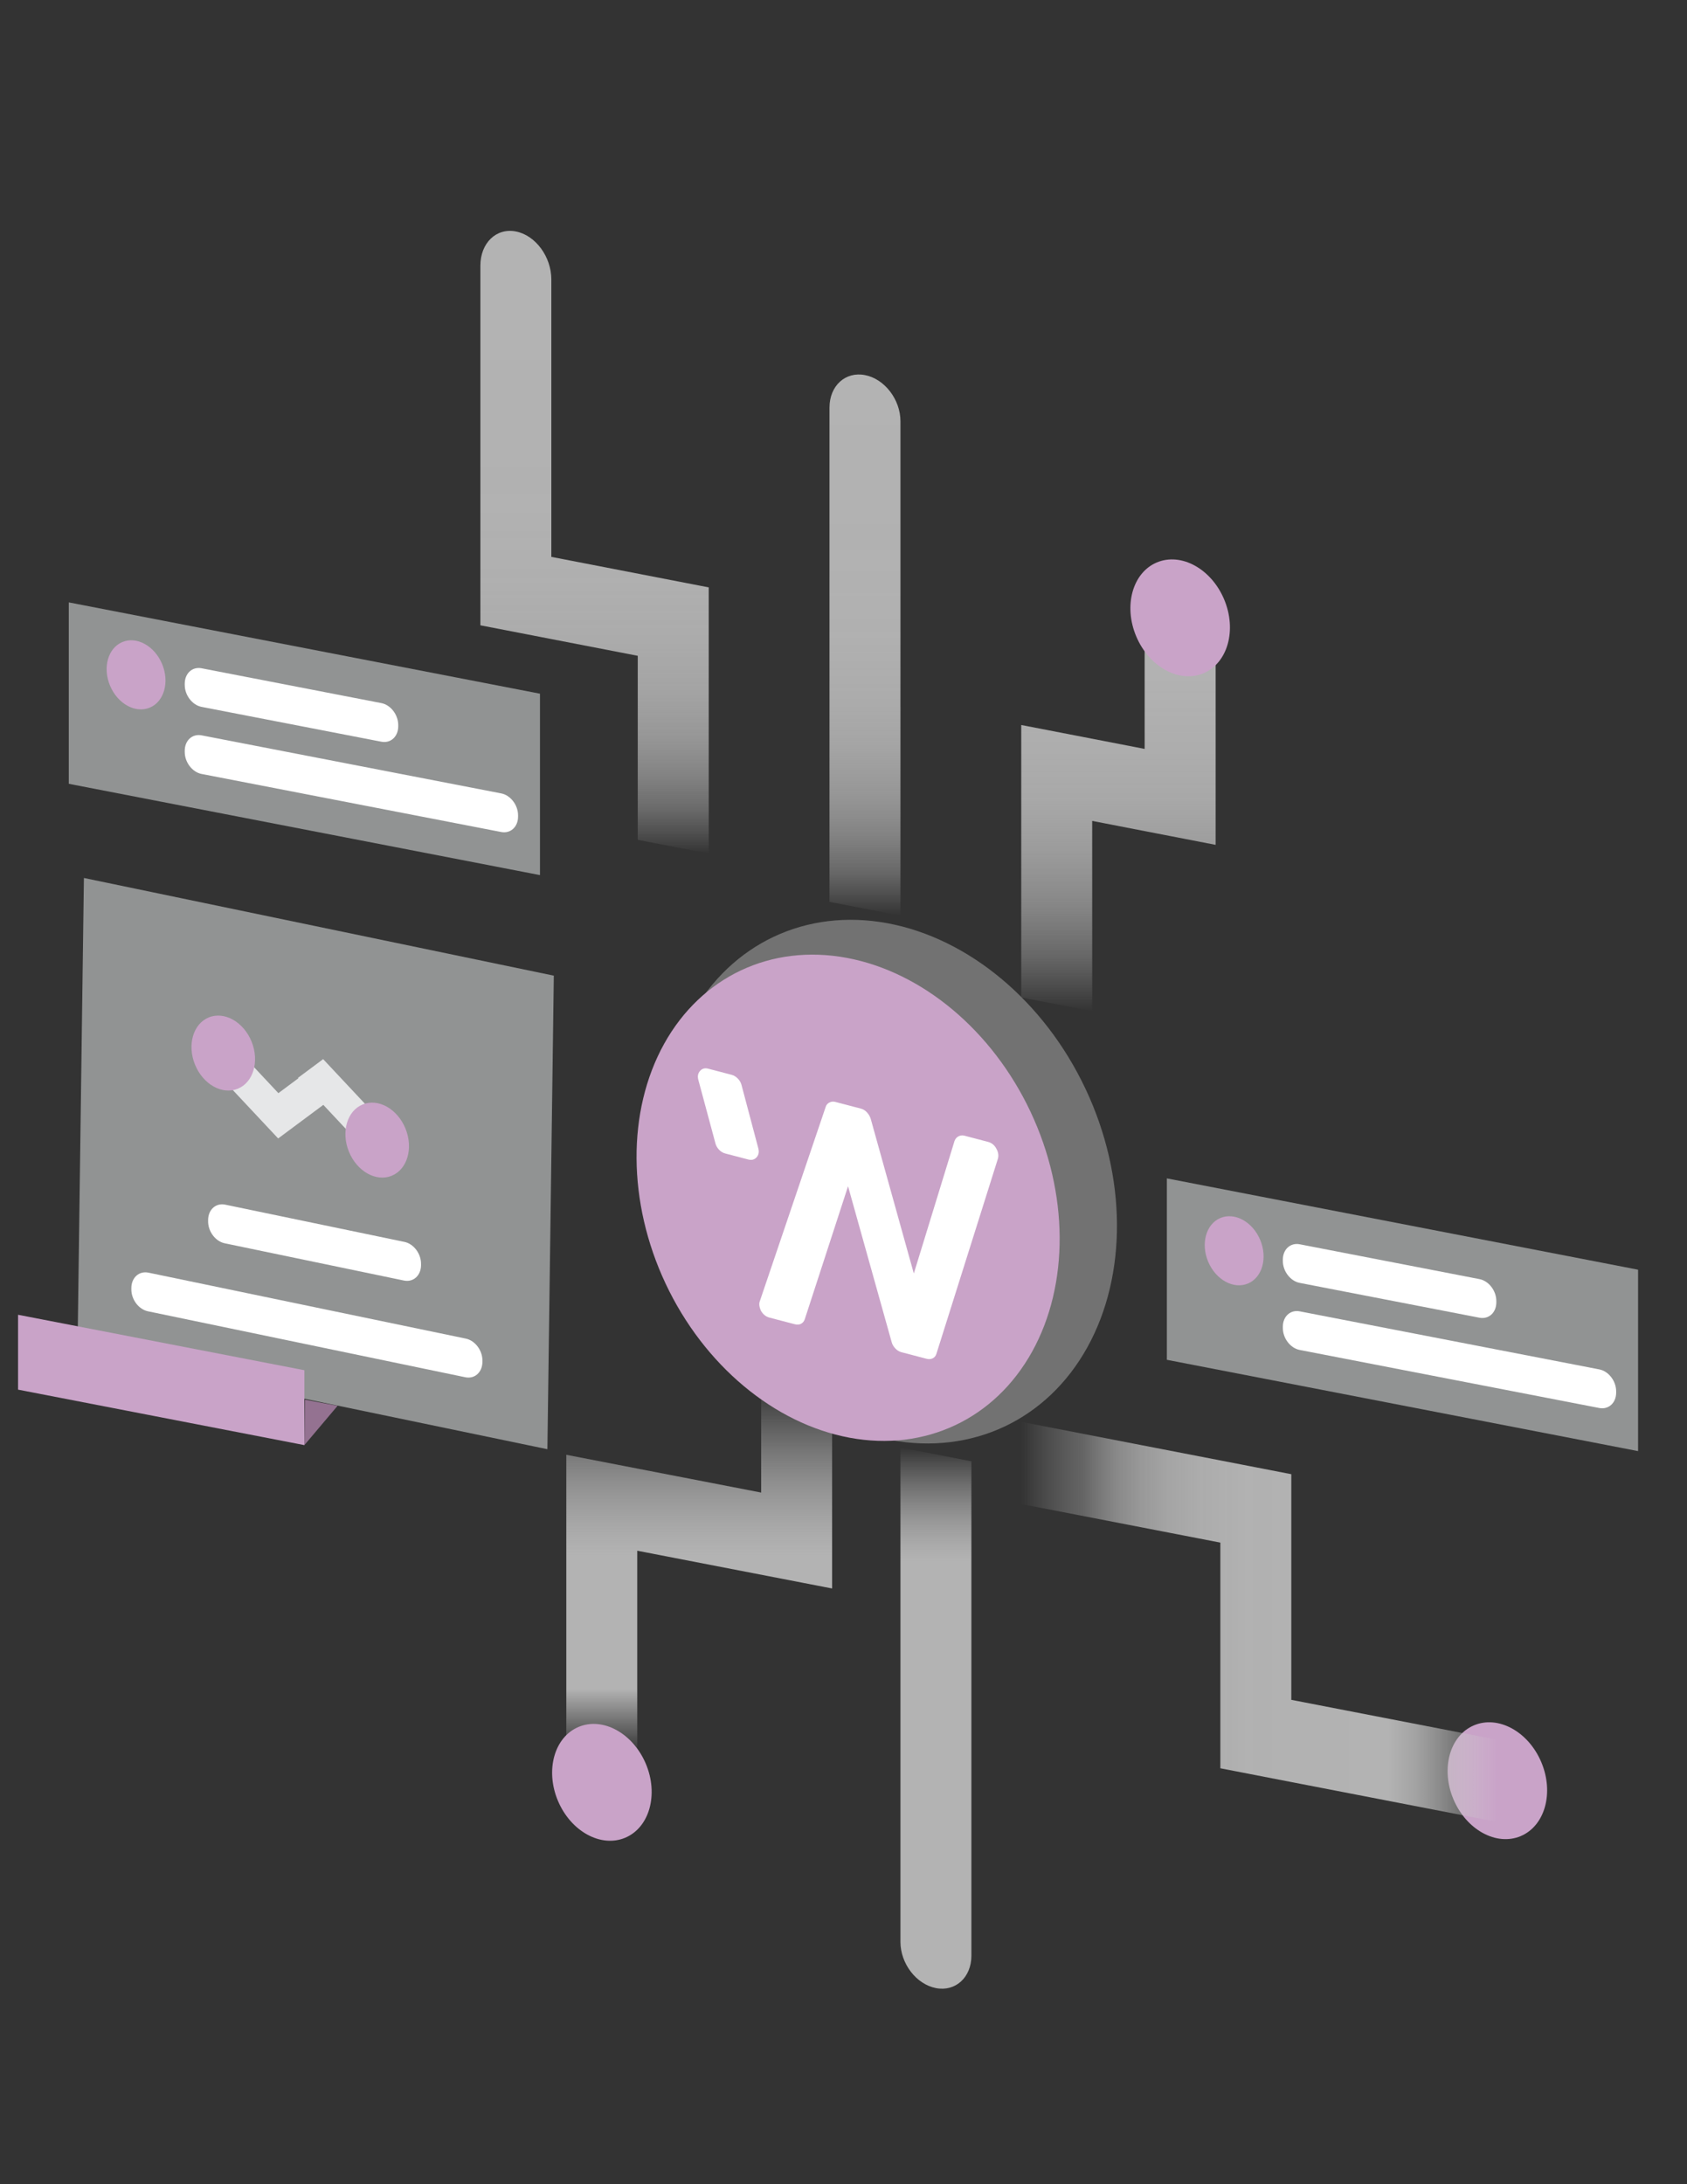
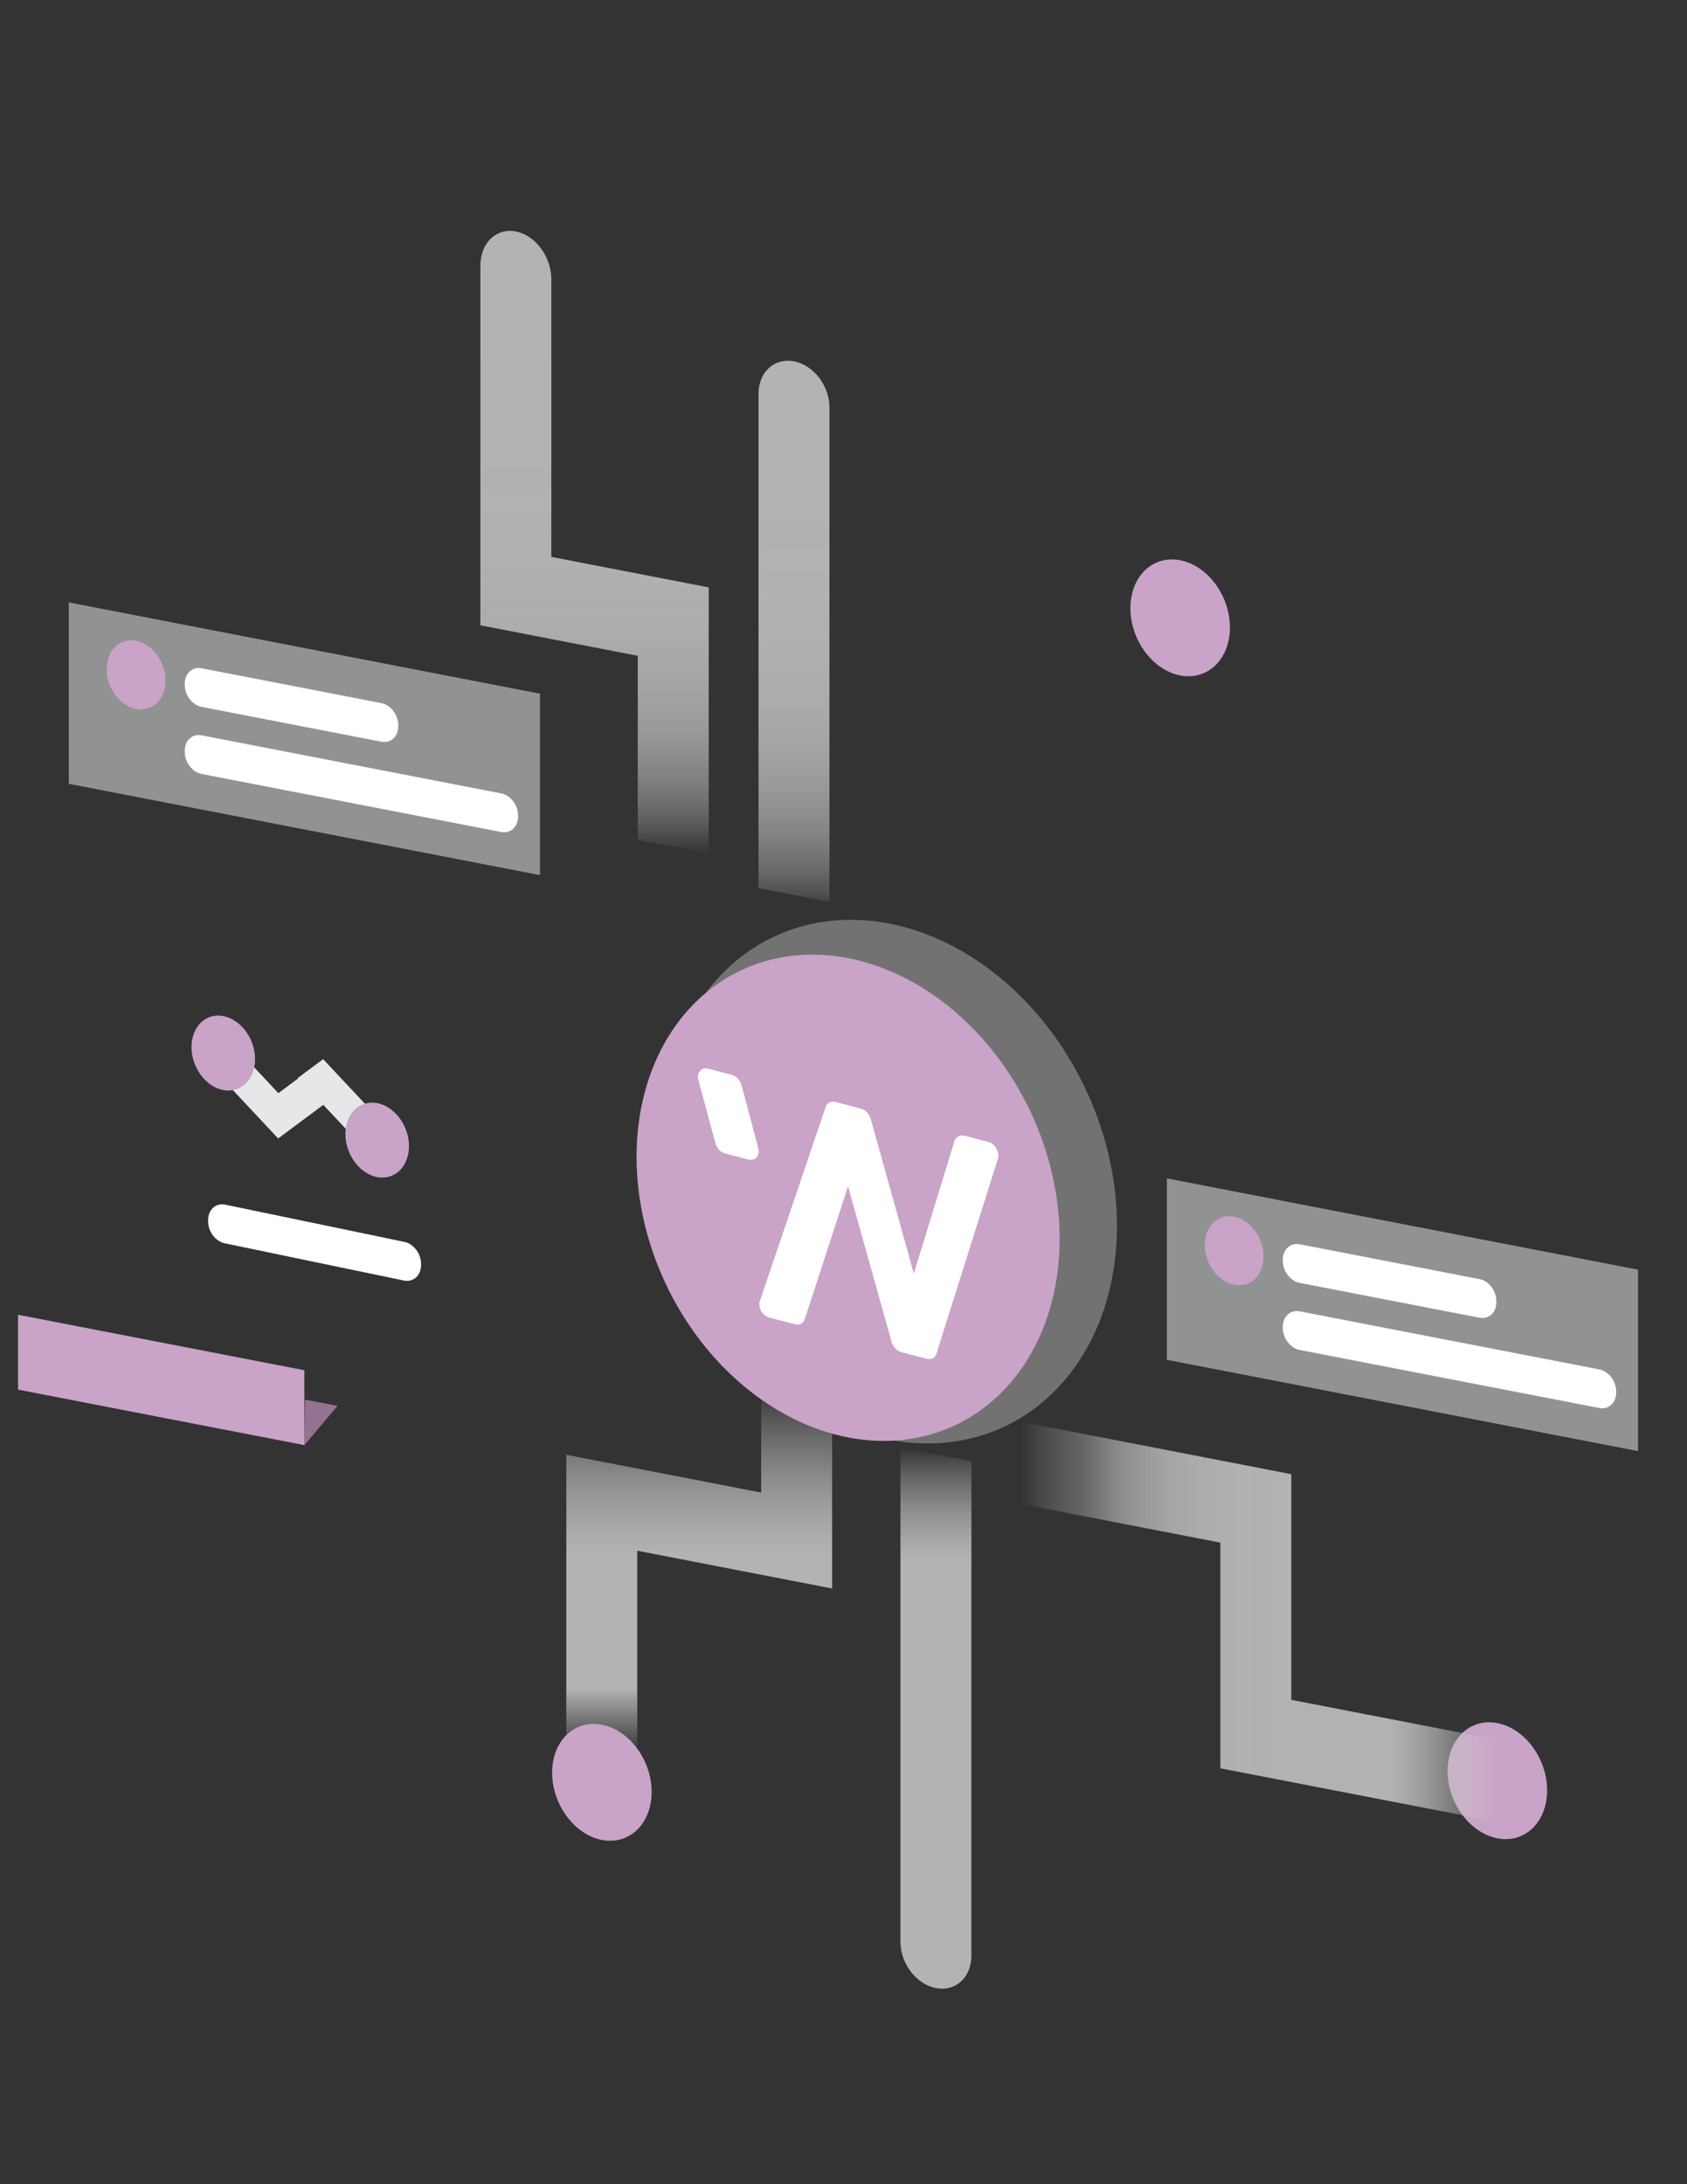
<svg xmlns="http://www.w3.org/2000/svg" id="Layer_1" data-name="Layer 1" viewBox="0 0 612 792">
  <rect x="0" y="0" width="612" height="792" fill="#333333" stroke="none" />
  <defs>
    <style>
      .cls-1 {
        fill: #d1d3d4;
        opacity: .6;
      }

      .cls-1, .cls-2, .cls-3, .cls-4, .cls-5, .cls-6, .cls-7, .cls-8, .cls-9, .cls-10, .cls-11, .cls-12 {
        stroke-width: 0px;
      }

      .cls-2 {
        fill: url(#linear-gradient);
      }

      .cls-3 {
        fill: #c9a3c8;
      }

      .cls-4 {
        fill: url(#linear-gradient-6);
      }

      .cls-5 {
        fill: #e6e7e8;
      }

      .cls-6 {
        fill: #b3b3b3;
        opacity: .5;
      }

      .cls-7 {
        fill: url(#linear-gradient-5);
      }

      .cls-8 {
        fill: #fff;
      }

      .cls-9 {
        fill: url(#linear-gradient-2);
      }

      .cls-10 {
        fill: url(#linear-gradient-3);
      }

      .cls-11 {
        fill: #947291;
      }

      .cls-12 {
        fill: url(#linear-gradient-4);
      }
    </style>
    <linearGradient id="linear-gradient" x1="215.68" y1="309.51" x2="215.68" y2="83.71" gradientUnits="userSpaceOnUse">
      <stop offset="0" stop-color="#fff" stop-opacity="0" />
      <stop offset=".02" stop-color="#f8f8f8" stop-opacity=".09" />
      <stop offset=".07" stop-color="#e8e8e8" stop-opacity=".3" />
      <stop offset=".13" stop-color="#d9d9d9" stop-opacity=".49" />
      <stop offset=".19" stop-color="#cdcdcd" stop-opacity=".65" />
      <stop offset=".26" stop-color="#c3c3c3" stop-opacity=".78" />
      <stop offset=".35" stop-color="#bcbcbc" stop-opacity=".88" />
      <stop offset=".44" stop-color="#b6b6b6" stop-opacity=".95" />
      <stop offset=".57" stop-color="#b3b3b3" stop-opacity=".99" />
      <stop offset=".88" stop-color="#b3b3b3" />
    </linearGradient>
    <linearGradient id="linear-gradient-2" x1="313.79" y1="332.02" x2="313.79" y2="135.78" gradientUnits="userSpaceOnUse">
      <stop offset="0" stop-color="#fff" stop-opacity="0" />
      <stop offset=".02" stop-color="#f9f9f9" stop-opacity=".07" />
      <stop offset=".08" stop-color="#e8e8e8" stop-opacity=".29" />
      <stop offset=".15" stop-color="#dadada" stop-opacity=".48" />
      <stop offset=".22" stop-color="#cdcdcd" stop-opacity=".64" />
      <stop offset=".31" stop-color="#c4c4c4" stop-opacity=".78" />
      <stop offset=".4" stop-color="#bcbcbc" stop-opacity=".88" />
      <stop offset=".52" stop-color="#b7b7b7" stop-opacity=".95" />
      <stop offset=".67" stop-color="#b3b3b3" stop-opacity=".99" />
      <stop offset="1" stop-color="#b3b3b3" />
    </linearGradient>
    <linearGradient id="linear-gradient-3" x1="405.74" y1="366.67" x2="405.74" y2="221.58" gradientUnits="userSpaceOnUse">
      <stop offset="0" stop-color="#fff" stop-opacity="0" />
      <stop offset=".02" stop-color="#fcfcfc" stop-opacity=".04" />
      <stop offset=".14" stop-color="#e8e8e8" stop-opacity=".29" />
      <stop offset=".27" stop-color="#d8d8d8" stop-opacity=".51" />
      <stop offset=".4" stop-color="#cacaca" stop-opacity=".69" />
      <stop offset=".53" stop-color="silver" stop-opacity=".83" />
      <stop offset=".67" stop-color="#b8b8b8" stop-opacity=".92" />
      <stop offset=".82" stop-color="#b4b4b4" stop-opacity=".98" />
      <stop offset="1" stop-color="#b3b3b3" />
    </linearGradient>
    <linearGradient id="linear-gradient-4" x1="253.66" y1="648.8" x2="253.66" y2="502.75" gradientUnits="userSpaceOnUse">
      <stop offset=".09" stop-color="#b3b3b3" stop-opacity="0" />
      <stop offset=".25" stop-color="#b3b3b3" />
      <stop offset=".58" stop-color="#b3b3b3" />
      <stop offset="1" stop-color="#fff" stop-opacity="0" />
    </linearGradient>
    <linearGradient id="linear-gradient-5" x1="339.53" y1="721.11" x2="339.53" y2="524.88" gradientUnits="userSpaceOnUse">
      <stop offset=".79" stop-color="#b3b3b3" />
      <stop offset="1" stop-color="#fff" stop-opacity="0" />
    </linearGradient>
    <linearGradient id="linear-gradient-6" x1="370.48" y1="588.11" x2="543.18" y2="588.11" gradientUnits="userSpaceOnUse">
      <stop offset="0" stop-color="#d8d8d8" stop-opacity="0" />
      <stop offset=".13" stop-color="#b3b3b3" stop-opacity=".39" />
      <stop offset=".16" stop-color="#b3b3b3" stop-opacity=".52" />
      <stop offset=".2" stop-color="#b3b3b3" stop-opacity=".67" />
      <stop offset=".25" stop-color="#b3b3b3" stop-opacity=".79" />
      <stop offset=".31" stop-color="#b3b3b3" stop-opacity=".89" />
      <stop offset=".38" stop-color="#b3b3b3" stop-opacity=".95" />
      <stop offset=".48" stop-color="#b3b3b3" stop-opacity=".99" />
      <stop offset=".77" stop-color="#b3b3b3" />
      <stop offset=".79" stop-color="#b4b4b4" stop-opacity=".95" />
      <stop offset=".83" stop-color="#b9b9b9" stop-opacity=".83" />
      <stop offset=".88" stop-color="silver" stop-opacity=".62" />
      <stop offset=".94" stop-color="#cbcbcb" stop-opacity=".34" />
      <stop offset="1" stop-color="#d8d8d8" stop-opacity="0" />
    </linearGradient>
  </defs>
  <path class="cls-2" d="M200.01,201.92v-100.6c0-8.23-5.76-16.02-12.87-17.39-7.11-1.38-12.87,4.18-12.87,12.41v130.4l25.75,4.99,31.34,6.07v66.73l25.75,4.99v-96.53l-57.09-11.06Z" />
-   <path class="cls-9" d="M300.91,327.03l25.75,4.99v-179.27c0-7.87-5.76-15.37-12.87-16.74h0c-7.11-1.38-12.87,3.89-12.87,11.76v179.27Z" />
+   <path class="cls-9" d="M300.91,327.03v-179.27c0-7.87-5.76-15.37-12.87-16.74h0c-7.11-1.38-12.87,3.89-12.87,11.76v179.27Z" />
  <g>
-     <polygon class="cls-10" points="415.25 221.58 415.25 271.56 396.22 267.87 396.22 267.87 370.48 262.89 370.48 292.69 370.48 361.68 396.22 366.67 396.22 297.67 415.25 301.36 415.25 301.36 441 306.35 441 276.54 441 226.57 415.25 221.58" />
    <ellipse class="cls-3" cx="428.13" cy="224.07" rx="17.3" ry="21.8" transform="translate(-53.43 184.05) rotate(-22.88)" />
  </g>
  <g>
    <polygon class="cls-12" points="276.13 502.75 276.13 541.21 231.18 532.5 231.18 532.5 205.44 527.51 205.44 557.31 205.44 643.81 231.18 648.8 231.18 562.3 301.87 575.99 301.87 546.19 301.87 507.74 276.13 502.75" />
    <ellipse class="cls-3" cx="218.31" cy="646.31" rx="17.3" ry="21.8" transform="translate(-234.07 135.7) rotate(-22.88)" />
  </g>
  <path class="cls-7" d="M352.41,529.87l-25.75-4.99v179.27c0,7.87,5.76,15.37,12.87,16.74h0c7.11,1.38,12.87-3.89,12.87-11.76v-179.27Z" />
  <g>
    <ellipse class="cls-3" cx="543.18" cy="645.75" rx="17.3" ry="21.8" transform="translate(-208.31 261.94) rotate(-22.88)" />
    <polygon class="cls-4" points="543.18 630.85 468.45 616.37 468.45 564.35 468.45 534.55 442.71 529.56 442.71 529.56 370.48 515.57 370.48 545.37 442.71 559.36 442.71 611.39 442.71 641.19 468.45 646.18 468.45 646.18 543.18 660.65 543.18 630.85" />
  </g>
  <g>
    <polygon class="cls-1" points="195.89 317.32 24.95 284.21 24.95 218.43 195.89 251.54 195.89 317.32" />
    <ellipse class="cls-3" cx="49.35" cy="244.71" rx="10.23" ry="12.89" transform="translate(-91.25 38.43) rotate(-22.88)" />
    <path class="cls-8" d="M67.02,247.91v.45c0,3.74,2.74,7.31,6.12,7.96l65.21,12.63c3.38.65,6.12-1.85,6.12-5.59v-.45c0-3.74-2.74-7.31-6.12-7.96l-65.21-12.63c-3.38-.65-6.12,1.85-6.12,5.59Z" />
    <path class="cls-8" d="M67.02,272.23v.45c0,3.74,2.74,7.31,6.12,7.96l108.68,21.05c3.38.65,6.12-1.85,6.12-5.59v-.45c0-3.74-2.74-7.31-6.12-7.96l-108.68-21.05c-3.38-.65-6.12,1.85-6.12,5.59Z" />
  </g>
  <g>
-     <polygon class="cls-1" points="198.58 525.49 28.11 490.08 30.44 318.36 200.91 353.78 198.58 525.49" />
    <path class="cls-8" d="M75.5,442.32v.45c-.06,3.74,2.64,7.34,6.01,8.05l65.03,13.51c3.37.7,6.15-1.77,6.2-5.51v-.45c.06-3.74-2.64-7.34-6.01-8.05l-65.03-13.51c-3.37-.7-6.15,1.77-6.2,5.51Z" />
-     <path class="cls-8" d="M47.65,466.98v.45c-.06,3.74,2.64,7.34,6.01,8.05l115.15,23.92c3.37.7,6.15-1.77,6.2-5.51v-.45c.06-3.74-2.64-7.34-6.01-8.05l-115.15-23.92c-3.37-.7-6.15,1.77-6.2,5.51Z" />
    <g>
      <polygon class="cls-5" points="132.85 417.22 141.97 410.44 126.41 393.84 126.41 393.84 117.37 384.2 117.37 384.2 117.23 384.05 108.11 390.83 108.25 390.98 100.99 396.38 85.29 379.63 76.17 386.42 100.91 412.81 108.16 407.42 117.29 400.63 132.85 417.22" />
      <ellipse class="cls-3" cx="81.02" cy="381.84" rx="11.08" ry="13.96" transform="translate(-137.67 58.51) rotate(-22.09)" />
      <ellipse class="cls-3" cx="136.85" cy="413.39" rx="11.08" ry="13.96" transform="translate(-145.43 81.83) rotate(-22.09)" />
    </g>
  </g>
  <g>
    <ellipse class="cls-6" cx="322.58" cy="428.45" rx="78.78" ry="98.17" transform="translate(-151.87 178.39) rotate(-25.23)" />
    <ellipse class="cls-3" cx="307.68" cy="434.3" rx="73.16" ry="91.16" transform="translate(-155.78 172.6) rotate(-25.23)" />
    <g id="Layer_1-2" data-name="Layer_1">
      <path class="cls-8" d="M361.47,416.56c.7,1.23.88,2.45.53,3.64l-22.27,70.62c-.21.77-.65,1.33-1.32,1.69-.67.35-1.43.41-2.27.19l-9.18-2.4c-.77-.2-1.5-.65-2.16-1.35-.67-.71-1.11-1.46-1.32-2.27l-15.83-56.54-15.72,48.28c-.28.75-.74,1.29-1.37,1.61-.63.32-1.37.37-2.21.15l-9.18-2.4c-1.27-.33-2.29-1.12-3.06-2.38-.7-1.46-.85-2.71-.42-3.72l23.85-70.32c.21-.7.65-1.22,1.32-1.57.66-.35,1.39-.43,2.16-.23l9.29,2.43c.84.22,1.58.68,2.21,1.37.63.69,1.09,1.49,1.37,2.39l15.62,56.03,14.77-48.08c.28-.75.76-1.31,1.43-1.66.67-.35,1.39-.43,2.17-.23l8.54,2.24c1.34.35,2.36,1.18,3.06,2.5h0ZM269.02,393.49l6.02,22.69c.42,1.39.25,2.53-.53,3.42s-1.79,1.17-3.06.84l-8.34-2.18c-.85-.22-1.61-.68-2.27-1.38-.67-.7-1.11-1.5-1.32-2.38l-6.12-22.71c-.43-1.4-.25-2.53.52-3.42.77-.9,1.76-1.18,2.96-.87l8.55,2.24c.85.22,1.6.69,2.27,1.39.67.7,1.11,1.49,1.32,2.37Z" />
    </g>
  </g>
  <g>
    <polygon class="cls-3" points="110.42 496.85 110.42 524.01 6.55 503.89 6.55 476.74 110.42 496.85" />
    <polygon class="cls-11" points="122.46 509.76 110.42 524.01 110.64 507.52 122.46 509.76" />
  </g>
  <g>
    <polygon class="cls-1" points="594.25 526.18 423.31 493.07 423.31 427.29 594.25 460.4 594.25 526.18" />
    <ellipse class="cls-3" cx="447.71" cy="453.57" rx="10.23" ry="12.89" transform="translate(-141.11 209.72) rotate(-22.88)" />
    <path class="cls-8" d="M465.38,456.77v.45c0,3.74,2.74,7.31,6.12,7.96l65.21,12.63c3.38.65,6.12-1.85,6.12-5.59v-.45c0-3.74-2.74-7.31-6.12-7.96l-65.21-12.63c-3.38-.65-6.12,1.85-6.12,5.59Z" />
    <path class="cls-8" d="M465.38,481.09v.45c0,3.74,2.74,7.31,6.12,7.96l108.68,21.05c3.38.65,6.12-1.85,6.12-5.59v-.45c0-3.74-2.74-7.31-6.12-7.96l-108.68-21.05c-3.38-.65-6.12,1.85-6.12,5.59Z" />
  </g>
</svg>